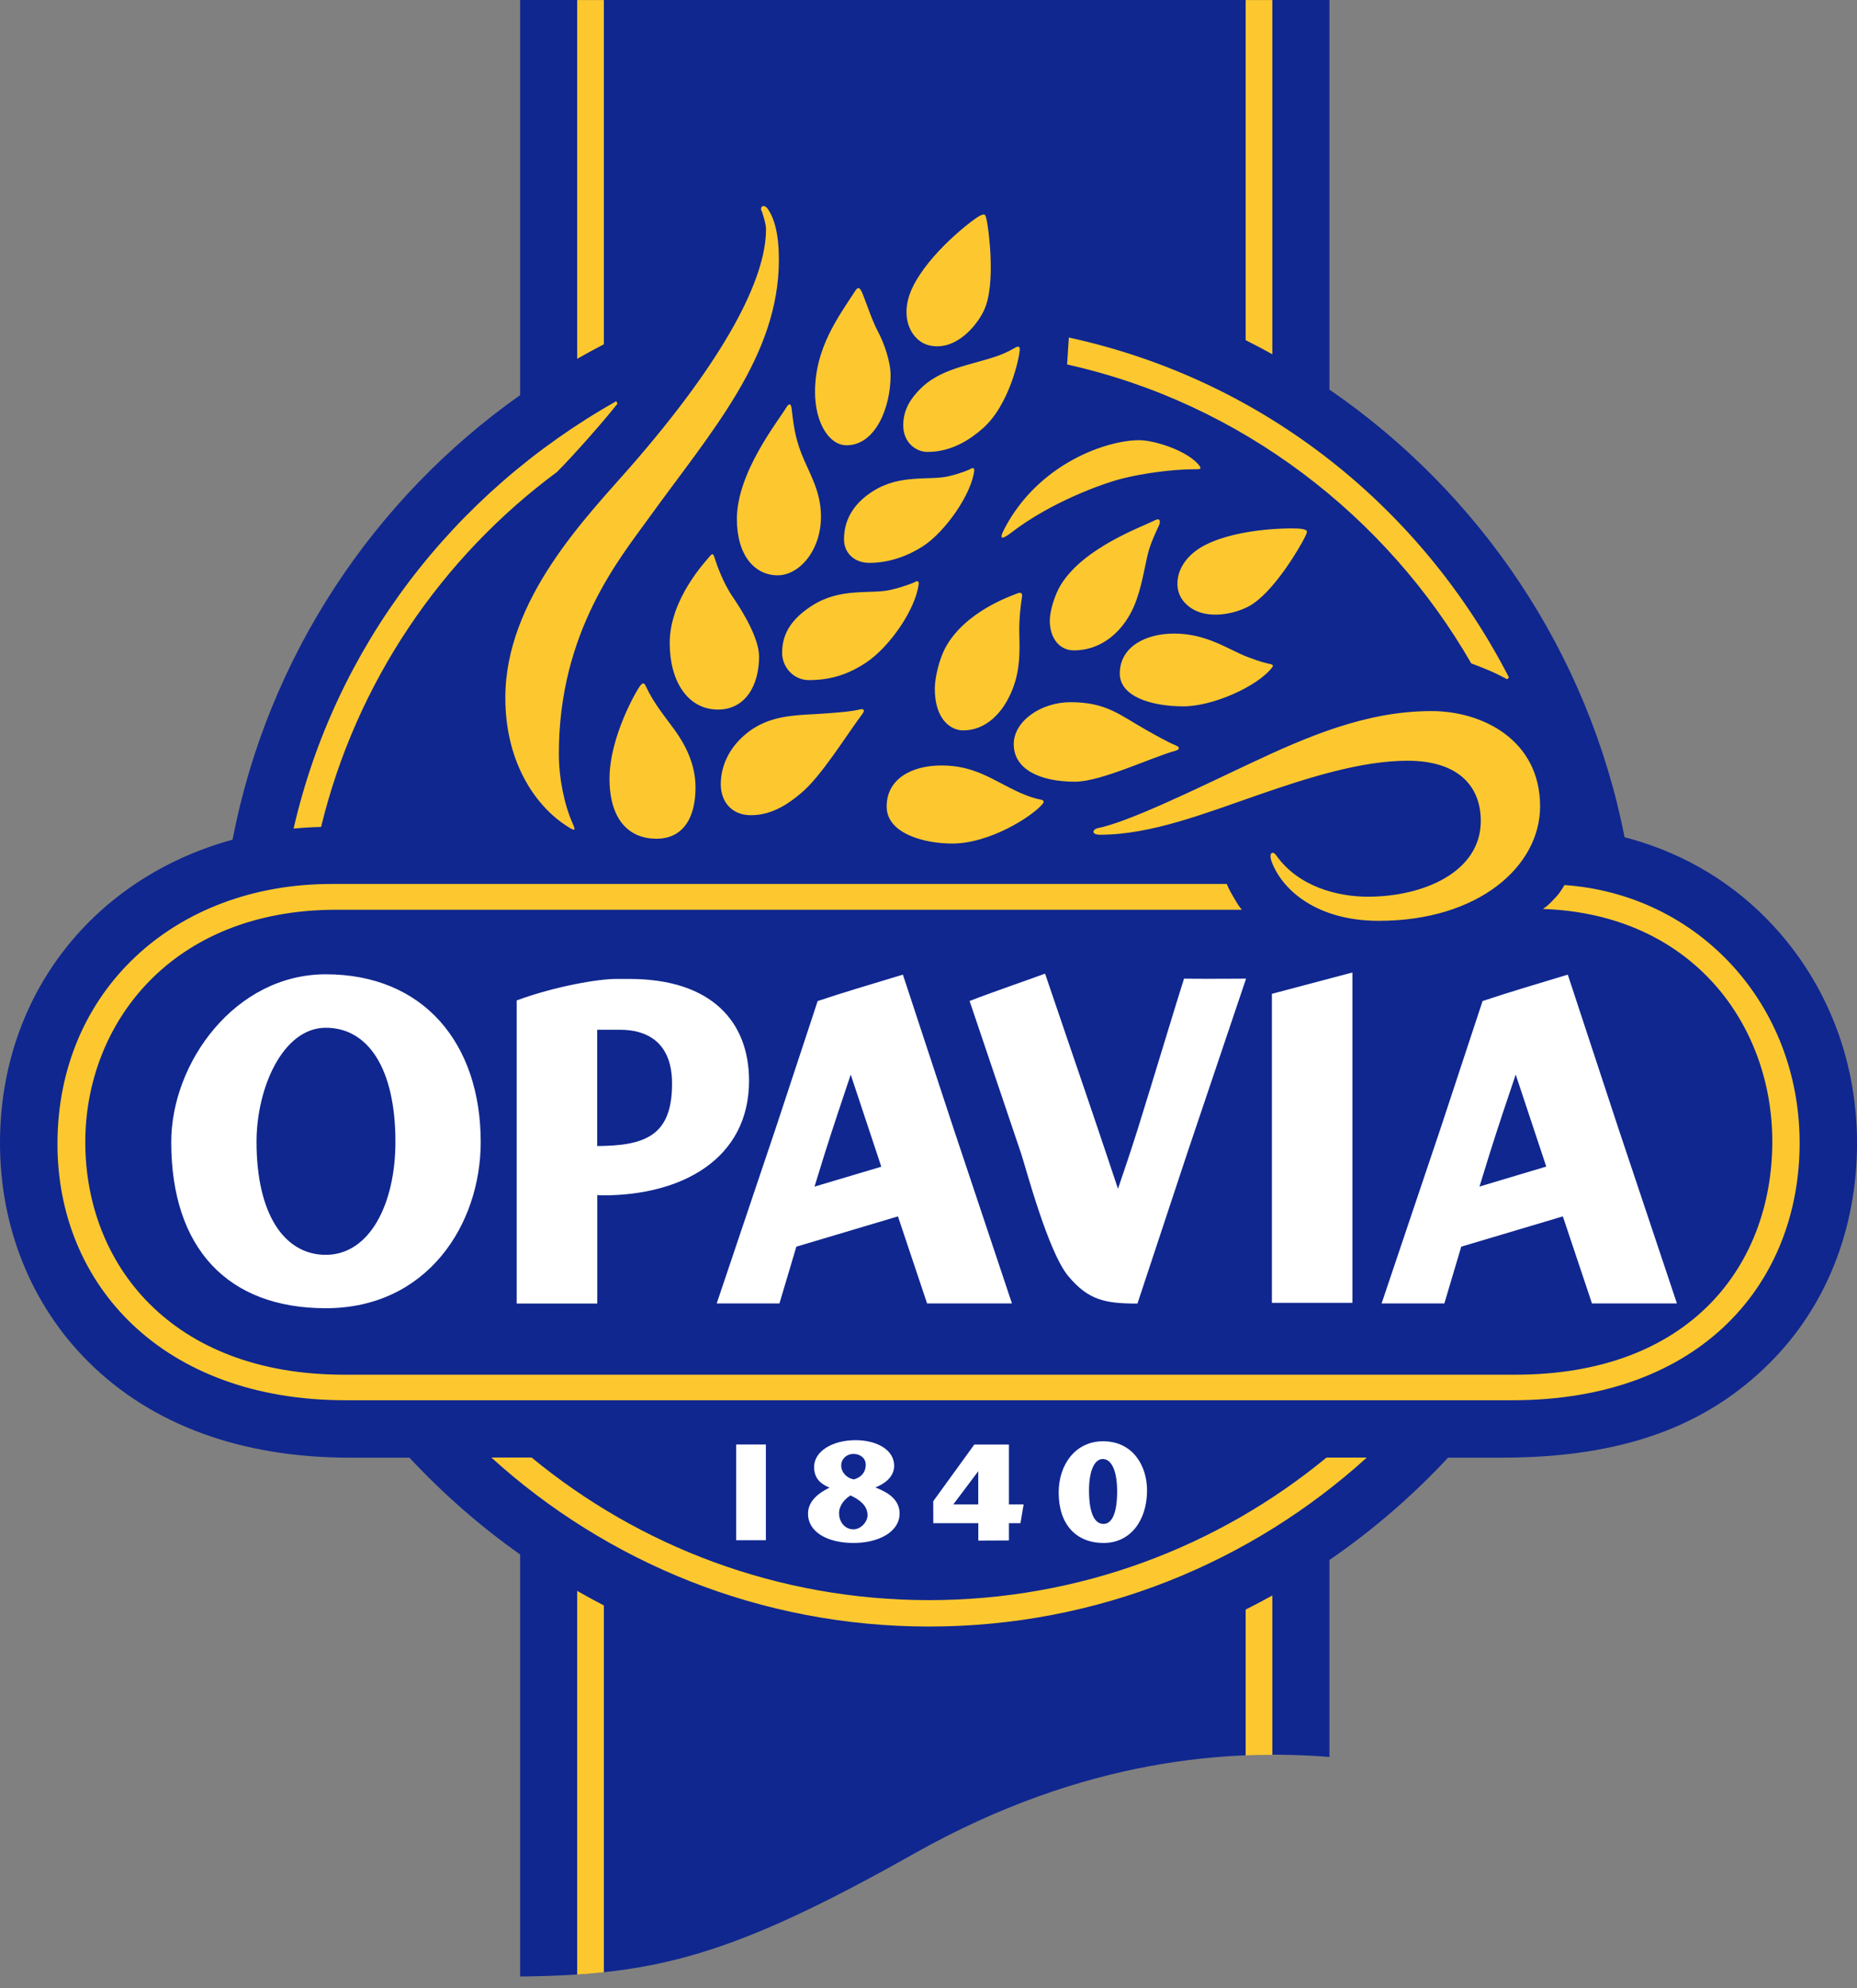
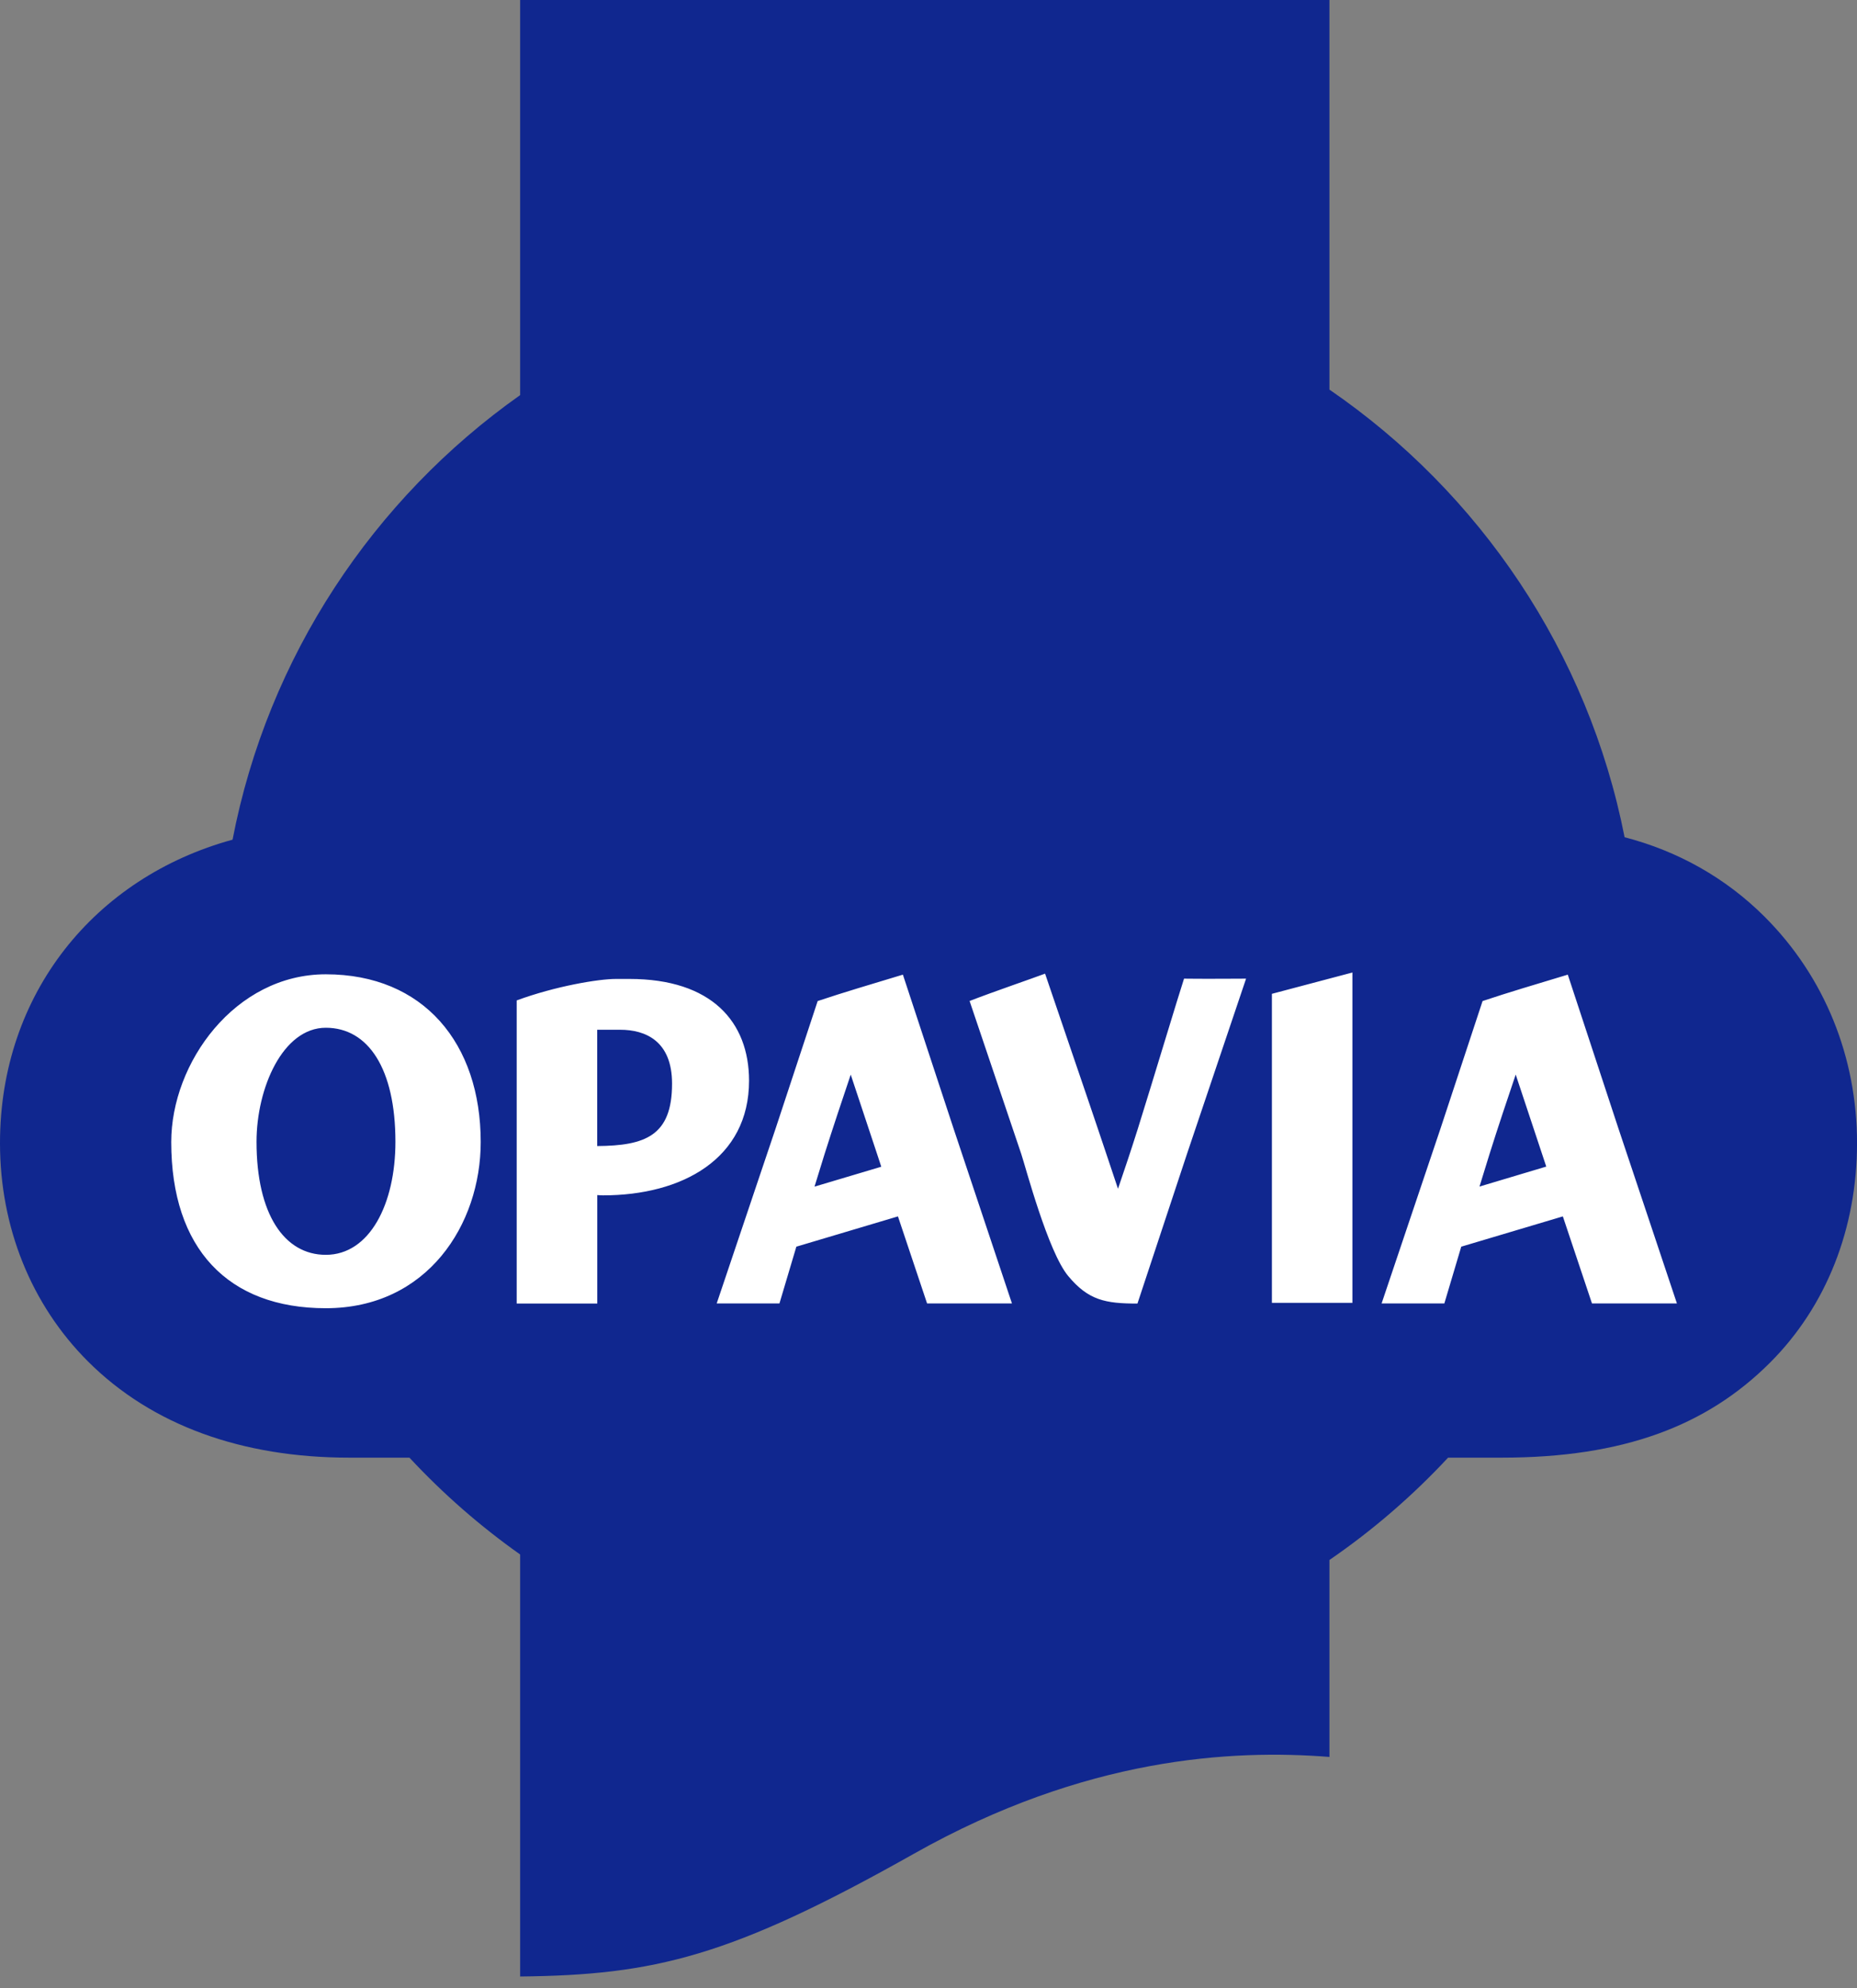
<svg xmlns="http://www.w3.org/2000/svg" width="142px" height="152px" viewBox="0 0 142 152" version="1.1">
  <rect x="0" y="0" width="142" height="152" fill="#808080" stroke="none" />
  <title>758CF66F-0046-4258-9F90-11AF883EE307</title>
  <g id="Page-1" stroke="none" stroke-width="1" fill="none" fill-rule="evenodd">
    <g id="HP-Opavia-zlate-2023" transform="translate(-345, 0)">
      <g id="logo-opavia" transform="translate(345, -0)">
        <path d="M134.943,70.098 C131.95,67.105 128.268,65.058 124.229,64.013 C121.444,49.853 113.144,37.667 101.659,29.788 C101.659,16.158 101.659,0 101.659,0 L39.774,0 C39.774,0 39.774,16.218 39.774,30.209 C28.557,38.132 20.481,50.208 17.783,64.199 C7.255,67.083 0,75.975 0,87.399 C0,93.829 2.386,99.749 6.719,104.083 C11.622,108.985 18.533,111.448 26.696,111.448 C26.696,111.448 28.469,111.448 31.309,111.448 C33.864,114.194 36.699,116.678 39.774,118.851 C39.774,134.932 39.774,147.358 39.774,151.117 C50.05,151.008 55.882,149.624 69.901,141.722 C83,134.341 94.19,133.745 101.659,134.33 C101.659,131.769 101.659,126.413 101.659,119.272 C104.969,117.001 108.006,114.375 110.731,111.448 C113.27,111.448 114.84,111.448 114.84,111.448 C124.12,111.448 130.505,109.024 135.342,104.192 C139.671,99.869 142.002,93.9 142.002,87.399 C142.002,80.828 139.528,74.683 134.943,70.098 Z" id="Path" fill="#10278F" fill-rule="nonzero" />
        <path d="M48.129,74.847 L47.1,74.847 C45.76,74.847 42.466,75.4 39.511,76.489 L39.511,87.268 L39.511,99.667 L42.592,99.667 L45.672,99.667 L45.672,91.372 C45.825,91.383 45.973,91.394 46.11,91.394 C52.162,91.394 57.278,88.598 57.278,82.623 C57.272,78.119 54.411,74.847 48.129,74.847 Z M45.667,87.624 L45.667,87.268 L45.667,78.732 L47.423,78.732 C49.366,78.732 51.39,79.597 51.39,82.847 C51.396,86.858 49.316,87.596 45.667,87.624 Z M123.753,86.267 C123.141,84.423 120.301,75.772 119.885,74.519 C117.324,75.296 115.464,75.838 113.368,76.538 C112.952,77.791 110.769,84.428 110.156,86.272 C109.543,88.111 106.063,98.403 105.648,99.656 L108.608,99.656 L110.446,99.656 C110.621,99.071 111.13,97.342 111.738,95.317 L119.507,93.002 C120.459,95.837 121.494,98.934 121.734,99.656 L125.296,99.656 L128.229,99.656 C127.813,98.392 124.366,88.105 123.753,86.267 Z M113.133,90.721 C113.417,89.791 113.685,88.926 113.91,88.204 C114.528,86.234 115.289,83.969 115.902,82.158 L117.91,88.204 L118.238,89.194 L113.133,90.721 Z M72.91,86.267 C72.298,84.423 69.458,75.772 69.042,74.519 C66.481,75.296 64.621,75.838 62.525,76.538 C62.109,77.791 59.926,84.428 59.313,86.272 C58.7,88.111 55.22,98.403 54.805,99.656 L57.765,99.656 L59.603,99.656 C59.778,99.071 60.287,97.342 60.895,95.317 L68.664,93.002 C69.616,95.837 70.651,98.934 70.891,99.656 L74.453,99.656 L77.381,99.656 C76.965,98.392 73.518,88.105 72.91,86.267 Z M62.284,90.726 C62.569,89.796 62.837,88.932 63.061,88.209 C63.685,86.239 64.44,83.974 65.053,82.163 L67.061,88.209 L67.389,89.205 L62.284,90.726 Z M74.142,76.533 C74.557,77.786 77.479,86.387 78.092,88.226 C78.426,89.227 80.138,95.711 81.682,97.56 C83.23,99.421 84.532,99.667 86.978,99.667 C87.394,98.414 90.152,90.07 90.765,88.226 C91.377,86.387 94.868,76.078 95.284,74.825 C94.496,74.825 93.938,74.836 92.308,74.836 C90.677,74.836 91.613,74.825 90.54,74.825 C90.163,75.958 88.094,82.836 87.011,86.289 C86.387,88.258 86.103,89.079 85.49,90.89 C84.762,88.691 84.324,87.427 83.947,86.289 C83.334,84.45 80.33,75.695 79.914,74.442 C78.896,74.825 75.947,75.832 74.142,76.533 Z M97.259,99.618 L97.259,87.241 L97.259,75.985 L103.415,74.355 L103.415,87.235 L103.415,99.612 L97.259,99.612 L97.259,99.618 Z M24.913,100.023 C17.438,100.023 13.094,95.465 13.094,87.317 C13.094,81.266 17.964,74.492 24.913,74.492 C32.392,74.492 36.759,79.777 36.759,87.317 C36.759,93.604 32.688,100.023 24.913,100.023 Z M30.237,87.301 C30.237,81.692 28.146,78.579 24.913,78.579 C21.63,78.579 19.616,83.181 19.616,87.301 C19.616,92.838 21.745,95.941 24.913,95.941 C28.267,95.941 30.237,92.05 30.237,87.301 Z" id="Shape" fill="#FFFFFF" />
-         <path d="M97.292,0.005 L95.251,0.005 L95.251,26.007 C95.941,26.352 96.625,26.713 97.292,27.085 L97.292,0.005 Z M95.251,134.215 C95.952,134.188 96.63,134.172 97.292,134.172 L97.292,121.986 C96.619,122.358 95.941,122.719 95.251,123.064 L95.251,134.215 Z M71.055,26.406 C69.688,26.084 68.697,24.24 69.775,21.985 C71.055,19.31 74.432,16.749 74.897,16.514 C75.362,16.278 75.362,16.399 75.477,16.979 C75.592,17.559 76.177,21.75 75.241,23.731 C74.667,24.962 73.031,26.872 71.055,26.406 Z M90.491,45.957 C89.599,44.868 89.938,42.8 92.165,41.667 C94.808,40.321 99.049,40.343 99.558,40.441 C100.066,40.54 99.995,40.633 99.733,41.164 C99.47,41.694 97.385,45.377 95.443,46.384 C94.239,47.007 91.777,47.533 90.491,45.957 Z M58.306,16.245 C58.213,16.131 58.575,16.973 58.575,17.537 C58.575,21.274 55.505,27.342 48.167,35.736 C44.841,39.538 38.641,45.82 38.641,53.338 C38.641,58.525 41.147,61.77 43.369,63.176 C43.965,63.554 44.053,63.548 43.79,62.963 C43.155,61.535 42.734,59.521 42.734,57.617 C42.734,48.288 47.407,42.674 49.612,39.61 C54.339,33.049 59.559,27.265 59.559,19.857 C59.559,17.882 59.209,16.683 58.711,15.977 C58.383,15.507 58,15.868 58.306,16.245 Z M76.79,40.458 C79.383,35.451 84.609,33.656 87.109,33.656 C88.237,33.656 90.6,34.395 91.574,35.44 C92.023,35.916 91.722,35.878 91.339,35.878 C89.506,35.878 87.246,36.228 85.835,36.584 C84.259,36.978 80.33,38.417 77.37,40.693 C76.653,41.246 76.352,41.311 76.79,40.458 Z M64.73,34.045 C63.406,34.045 62.323,32.327 62.323,29.974 C62.323,26.598 64.106,24.234 65.387,22.253 C65.638,21.859 65.781,21.996 65.994,22.543 C66.35,23.446 66.684,24.502 67.16,25.4 C67.608,26.248 68.101,27.643 68.101,28.694 C68.106,31.139 66.952,34.045 64.73,34.045 Z M60.123,31.161 C59.477,32.234 56.348,36.141 56.348,39.675 C56.348,42.521 57.754,43.987 59.461,43.987 C61.102,43.987 62.777,42.121 62.777,39.489 C62.777,37.498 61.847,36.135 61.272,34.652 C60.758,33.328 60.665,32.316 60.533,31.238 C60.49,30.866 60.342,30.789 60.123,31.161 Z M88.335,39.768 C87.274,40.31 82.918,41.837 81.134,44.687 C80.675,45.426 80.275,46.679 80.275,47.451 C80.275,48.791 81.014,49.727 82.119,49.727 C84.062,49.727 85.572,48.512 86.442,46.909 C87.192,45.535 87.443,43.785 87.717,42.586 C87.919,41.716 88.155,41.18 88.62,40.173 C88.767,39.856 88.696,39.582 88.335,39.768 Z M54.908,54.252 C52.599,54.252 51.21,52.102 51.21,49.158 C51.21,45.782 54.006,42.871 54.235,42.581 C54.465,42.291 54.536,42.302 54.64,42.641 C54.799,43.144 55.275,44.54 56.036,45.645 C56.791,46.75 58.044,48.797 58.044,50.197 C58.044,52.468 56.949,54.252 54.908,54.252 Z M73.66,55.844 C72.62,55.844 71.482,54.908 71.482,52.66 C71.482,51.708 71.876,50.301 72.27,49.563 C73.775,46.728 77.414,45.535 77.736,45.393 C78.059,45.251 78.202,45.328 78.147,45.661 C78.076,46.099 77.912,47.237 77.944,48.512 C77.977,49.787 78.01,51.128 77.474,52.567 C76.73,54.58 75.318,55.844 73.66,55.844 Z M50.197,64.128 C48.151,64.128 46.608,62.733 46.608,59.532 C46.608,56.326 48.709,52.731 48.933,52.457 C49.152,52.178 49.256,52.178 49.393,52.485 C50.006,53.798 50.859,54.805 51.604,55.833 C52.32,56.829 53.185,58.345 53.185,60.189 C53.19,62.7 52.107,64.128 50.197,64.128 Z M70.919,34.554 C70.071,34.554 69.069,33.864 69.069,32.518 C69.069,31.276 69.677,30.455 70.311,29.793 C71.843,28.201 74.092,27.944 76.078,27.282 C76.549,27.123 76.992,26.954 77.611,26.592 C77.928,26.406 77.977,26.549 77.977,26.696 C77.977,27.276 77.189,30.986 75.126,32.775 C74.224,33.569 72.795,34.554 70.919,34.554 Z M67.8,61.666 C67.8,59.538 69.731,58.525 71.997,58.525 C74.481,58.525 75.865,59.603 77.698,60.473 C78.18,60.703 78.885,61.004 79.575,61.135 C79.892,61.195 79.821,61.354 79.717,61.475 C78.864,62.481 75.63,64.495 72.828,64.495 C70.656,64.5 67.8,63.723 67.8,61.666 Z M57.409,62.328 C55.997,62.328 55.116,61.338 55.116,59.964 C55.116,58.766 55.587,57.365 56.949,56.189 C58.892,54.52 61.081,54.722 63.368,54.531 C64.188,54.46 64.955,54.427 65.759,54.241 C66.082,54.164 66.147,54.323 65.928,54.608 C64.708,56.227 62.788,59.379 61.234,60.659 C60.435,61.327 59.122,62.339 57.409,62.328 Z M77.518,56.9 C77.518,55.127 79.613,53.688 81.857,53.688 C84.609,53.688 85.638,54.679 87.64,55.806 C88.357,56.211 89.331,56.758 89.933,57.004 C90.239,57.13 90.212,57.311 89.867,57.404 C88.012,57.923 84.182,59.767 82.207,59.767 C79.493,59.767 77.518,58.804 77.518,56.9 Z M66.476,43.035 C65.348,43.035 64.539,42.296 64.539,41.235 C64.539,39.544 65.474,38.378 66.722,37.574 C68.845,36.206 71.077,36.77 72.582,36.403 C73.545,36.168 74.114,35.916 74.262,35.829 C74.41,35.741 74.514,35.801 74.497,35.976 C74.295,37.782 72.27,40.671 70.574,41.765 C69.441,42.493 68.024,43.035 66.476,43.035 Z M85.627,51.5 C85.627,49.453 87.602,48.441 89.78,48.441 C92.308,48.441 93.949,49.683 95.399,50.23 C96.422,50.619 96.772,50.69 97.155,50.777 C97.32,50.816 97.391,50.881 97.281,51.024 C96.187,52.468 92.756,54.006 90.496,54.006 C87.985,54.006 85.627,53.229 85.627,51.5 Z M61.852,51.998 C60.654,51.998 59.806,50.974 59.806,49.918 C59.806,48.288 60.698,47.21 62.087,46.312 C64.32,44.873 66.585,45.47 68.161,45.087 C69.168,44.841 69.852,44.567 70.005,44.479 C70.158,44.386 70.268,44.447 70.251,44.633 C70.038,46.526 68.073,49.431 66.224,50.662 C64.851,51.571 63.51,51.998 61.852,51.998 Z M44.135,150.97 C44.83,150.926 45.508,150.866 46.176,150.795 L46.176,122.747 C45.486,122.391 44.808,122.019 44.135,121.636 L44.135,150.97 Z M113.937,51.292 C114.364,51.472 114.9,51.746 115.234,51.921 C115.267,51.937 115.393,51.817 115.371,51.768 C108.805,39.002 96.86,29.098 81.731,25.805 L81.599,27.867 C94.961,30.838 106.047,39.506 112.504,50.723 C112.504,50.723 113.188,50.969 113.937,51.292 Z M42.592,36.086 C43.281,35.391 44.075,34.526 44.994,33.492 C46.012,32.338 46.548,31.698 47.215,30.866 L47.128,30.674 C34.581,37.749 25.624,49.524 22.45,63.351 C23.14,63.286 23.84,63.242 24.552,63.225 C27.233,52.184 33.738,42.641 42.592,36.086 Z M119.026,68.533 C119.327,68.21 119.633,67.668 119.633,67.668 C129.882,68.391 137.613,76.779 137.613,87.394 C137.613,97.987 130.177,107.059 115.65,107.059 L26.406,107.059 C12.492,107.059 4.394,98.277 4.394,87.46 C4.394,75.816 13.296,67.586 25.345,67.586 L71.449,67.586 L93.807,67.586 C93.938,67.92 94.13,68.265 94.37,68.67 C94.556,68.993 94.748,69.31 94.961,69.556 L71.028,69.556 L25.722,69.556 C13.066,69.556 6.522,78.311 6.522,87.323 C6.522,96.619 13.055,105.106 26.308,105.106 L115.869,105.106 C129.307,105.106 135.523,96.674 135.523,87.274 C135.523,78.382 129.444,69.895 117.986,69.496 C118.386,69.233 118.605,68.987 119.026,68.533 Z M83.952,63.318 C86.327,62.832 91.339,60.38 95.492,58.421 C99.99,56.298 104.488,54.367 109.467,54.367 C113.324,54.367 117.767,56.55 117.767,61.655 C117.767,66.213 113.089,70.404 105.429,70.404 C100.789,70.404 98.091,68.128 97.248,65.901 C96.986,65.206 97.314,65.004 97.593,65.403 C99.284,67.8 102.288,68.56 104.597,68.56 C108.843,68.56 113.231,66.678 113.231,62.771 C113.231,59.986 111.371,58.164 107.645,58.164 C104.11,58.164 100.094,59.434 96.236,60.769 C92.122,62.197 87.99,63.822 84.133,63.822 C83.394,63.822 83.547,63.401 83.952,63.318 Z M71.039,122.342 C59.494,122.342 48.912,118.249 40.649,111.437 L37.569,111.437 C46.416,119.464 58.153,124.361 71.039,124.361 C83.925,124.361 95.667,119.464 104.515,111.442 L101.434,111.442 C93.167,118.249 82.579,122.342 71.039,122.342 Z M46.176,0.005 L44.135,0.005 L44.135,27.435 C44.808,27.052 45.486,26.68 46.176,26.324 L46.176,0.005 Z" id="Shape" fill="#FDC82F" />
-         <path d="M80.954,114.112 C80.954,111.962 82.251,110.195 84.346,110.195 C86.65,110.195 87.711,112.099 87.711,113.943 C87.711,116.285 86.415,117.97 84.401,117.97 C82.278,117.975 80.954,116.542 80.954,114.112 Z M85.424,113.948 C85.413,112.482 85.008,111.552 84.324,111.552 C83.662,111.552 83.263,112.536 83.274,114.003 C83.285,115.677 83.69,116.514 84.379,116.514 C85.063,116.514 85.435,115.622 85.424,113.948 Z M77.151,115.021 L78.273,115.021 L78.032,116.46 L77.151,116.46 L77.151,117.778 L74.809,117.789 L74.809,116.46 L71.367,116.46 L71.362,114.78 L74.503,110.446 L77.151,110.446 L77.151,115.021 Z M74.804,115.021 L74.804,112.487 L72.899,115.021 L74.804,115.021 Z M61.786,115.737 C61.786,114.725 62.667,114.112 63.433,113.74 C62.886,113.505 62.252,113.144 62.252,112.153 C62.252,110.993 63.603,110.112 65.425,110.112 C67.017,110.112 68.374,110.829 68.374,112.071 C68.374,113.034 67.444,113.527 66.941,113.724 C67.428,113.937 68.79,114.413 68.79,115.71 C68.79,117.144 67.149,117.992 65.206,117.97 C63.198,117.953 61.786,117.094 61.786,115.737 Z M66.339,115.852 C66.339,114.982 65.496,114.566 65.042,114.337 C64.621,114.577 64.161,115.092 64.161,115.688 C64.161,116.405 64.637,116.919 65.239,116.93 C65.835,116.936 66.339,116.35 66.339,115.852 Z M64.325,112.049 C64.325,112.542 64.708,113.007 65.299,113.111 C65.868,112.952 66.202,112.553 66.202,111.989 C66.202,111.508 65.808,111.168 65.266,111.163 C64.741,111.158 64.325,111.552 64.325,112.049 Z M58.564,117.762 L56.293,117.762 L56.293,110.441 L58.564,110.441 L58.564,117.762 Z" id="Shape" fill="#FFFFFF" />
      </g>
    </g>
  </g>
</svg>